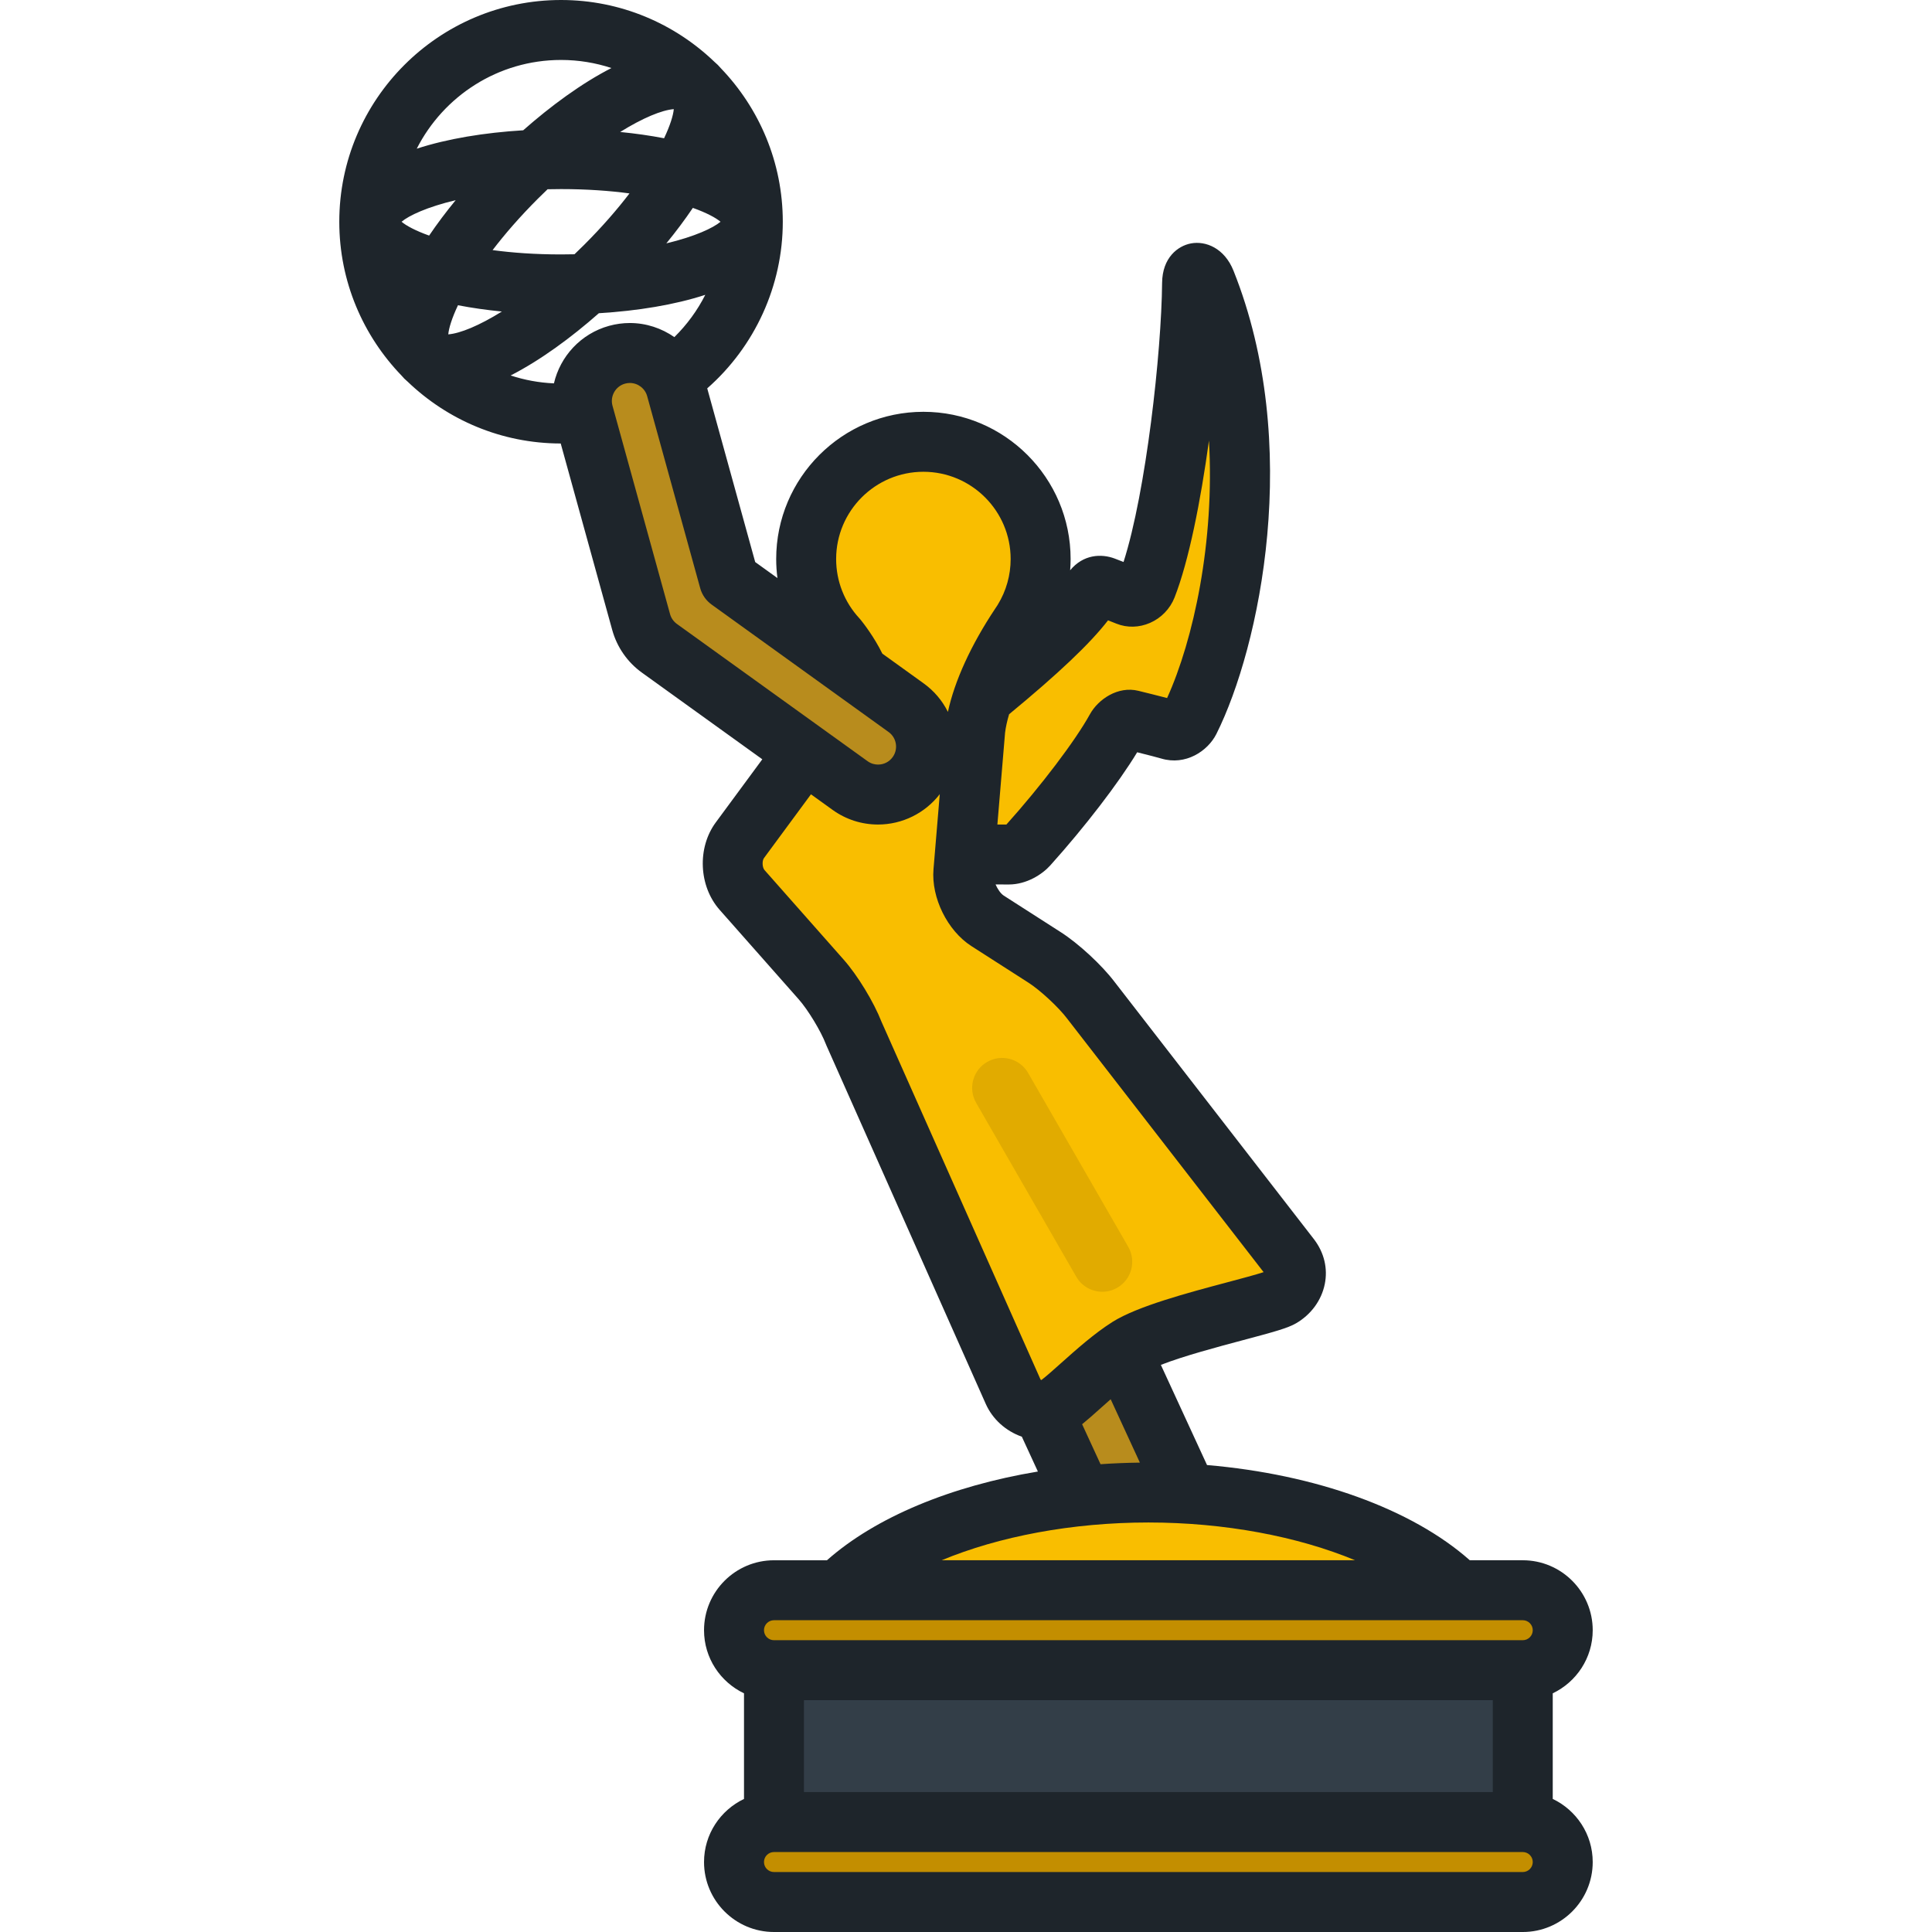
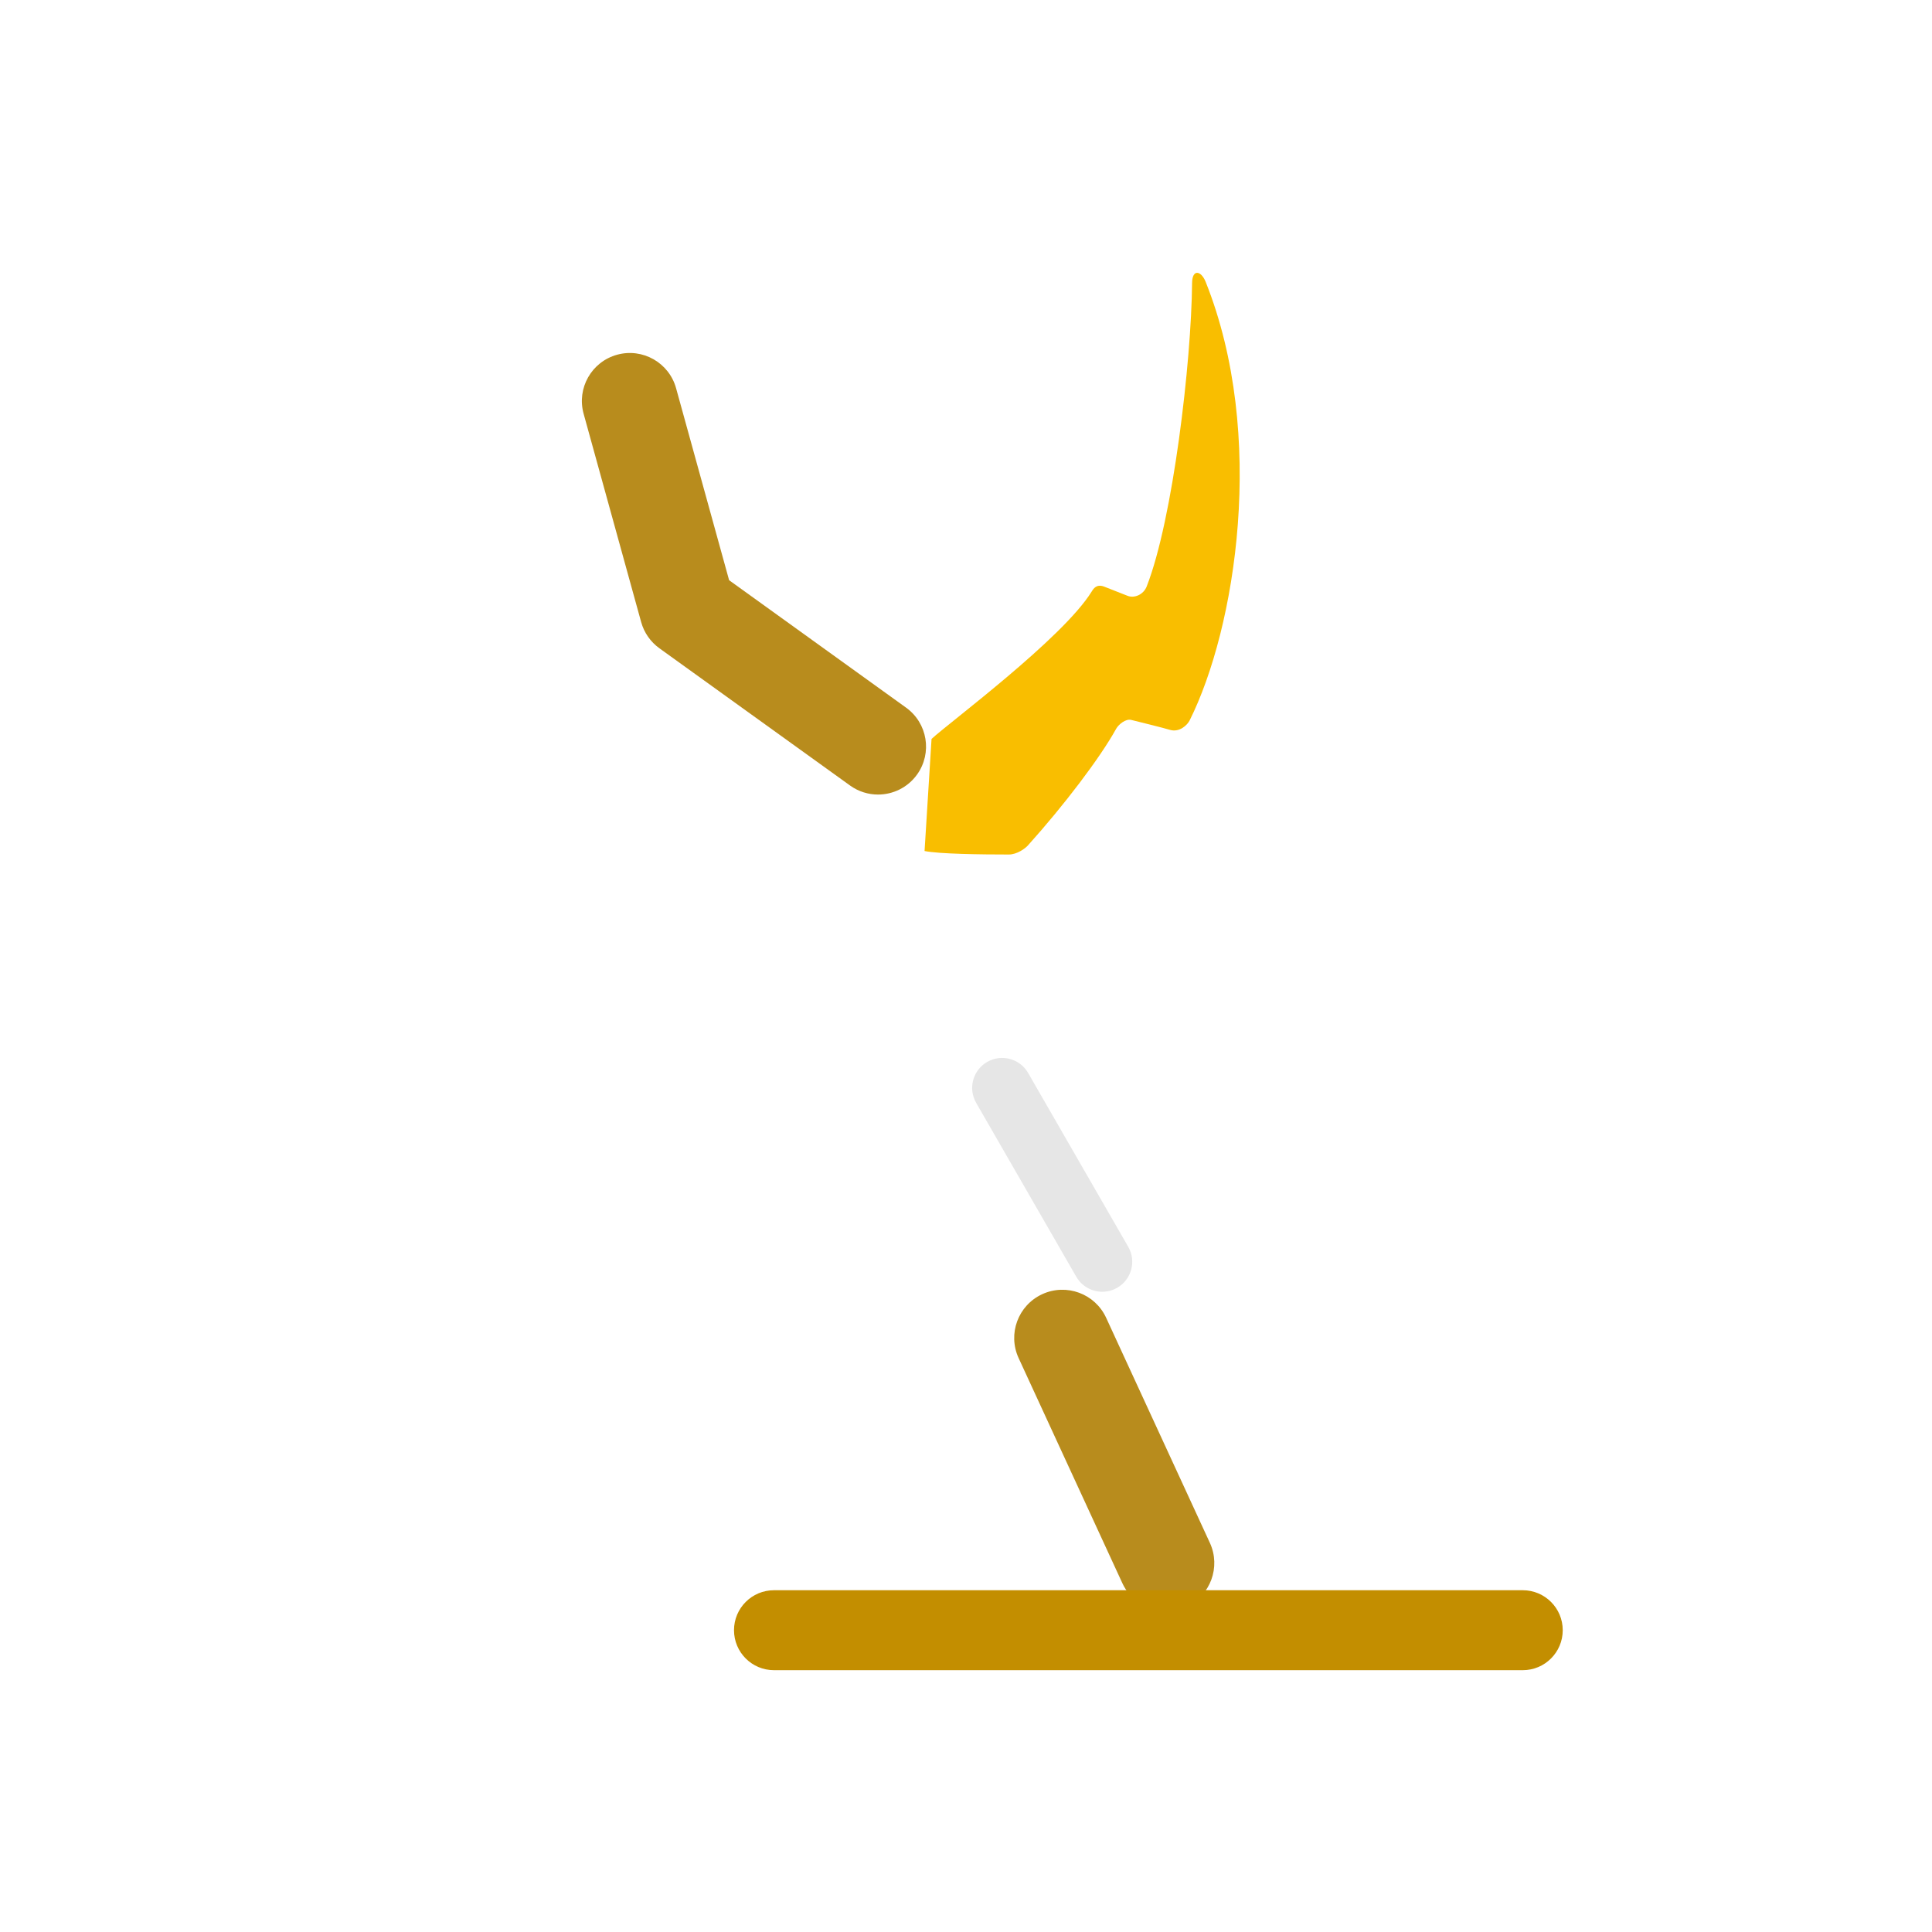
<svg xmlns="http://www.w3.org/2000/svg" id="Layer_1" x="0px" y="0px" viewBox="0 0 512.003 512.003" style="enable-background:new 0 0 512.003 512.003;" xml:space="preserve">
  <path style="fill:#B88C1D;" d="M309.043,426.99c-4.828,0-9.449-2.753-11.603-7.426l-27.49-59.65 c-2.951-6.404-0.154-13.988,6.251-16.939c6.402-2.948,13.987-0.154,16.939,6.251l27.491,59.65 c2.951,6.404,0.153,13.988-6.251,16.939C312.648,426.612,310.831,426.99,309.043,426.99z" />
  <g>
    <path style="fill:#F9BE00;" d="M245.019,225.531c3.837,0.782,14.955,0.926,22.325,0.926c2.173,0,4.332-1.589,5.064-2.405  c9.563-10.631,19.146-23.232,23.389-30.921c0.603-1.093,2.498-2.713,3.983-2.346c3.2,0.786,8.522,2.113,10.258,2.632  c2.54,0.762,4.63-1.298,5.222-2.479c12.194-24.396,20.476-75.635,4.255-116.242c-1.195-2.989-3.565-3.502-3.599,0.343  c-0.188,20.862-5.063,62.6-12.035,80.394c-0.833,2.125-3.239,3.188-5.062,2.465c-2.27-0.899-5.07-2.007-6.204-2.436  c-2.043-0.775-2.852,0.567-3.329,1.34c-7.702,12.438-37.98,34.871-42.416,39.027L245.019,225.531z" />
-     <path style="fill:#F9BE00;" d="M341.998,333.363l-52.92-68.298c-2.809-3.719-8.318-8.819-12.242-11.334l-15.109-9.687  c-3.922-2.516-6.814-8.371-6.425-13.016l3.108-37.149c0.005-0.074,0.002-0.146,0.006-0.219c0.852-7.764,5.137-17.761,11.937-27.963  c0.125-0.184,0.245-0.37,0.368-0.556c0.06-0.086,0.114-0.174,0.175-0.262c0.12-0.177,0.231-0.353,0.329-0.524  c2.889-4.718,4.556-10.263,4.556-16.2c0-17.159-13.909-31.069-31.069-31.069c-17.159,0-31.068,13.91-31.068,31.069  c0,8.151,3.142,15.564,8.276,21.106c0.02,0.023,10.889,13.427,4.546,17.324c-3.18,1.227-6.226,3.314-7.965,5.671l-22.425,30.422  c-2.765,3.75-2.502,9.676,0.584,13.17l20.977,23.737c3.087,3.49,6.974,9.908,8.641,14.261l42.224,94.985  c1.906,4.251,7.441,6.204,11.09,4.034c3.648-2.168,12.076-11.166,19.5-15.831c8.933-5.614,36.685-11.059,40.391-13.21  C343.187,341.672,344.809,337.082,341.998,333.363z" />
  </g>
  <path style="opacity:0.1;enable-background:new    ;" d="M292.121,342.332c-2.749,0-5.421-1.428-6.892-3.981l-26.536-46.078 c-2.189-3.803-0.882-8.661,2.919-10.849c3.805-2.189,8.661-0.883,10.849,2.919l26.536,46.078c2.189,3.803,0.882,8.661-2.919,10.849 C294.829,341.989,293.466,342.332,292.121,342.332z" />
  <path style="fill:#B88C1D;" d="M232.69,210.566c-2.563,0-5.15-0.772-7.393-2.379l-50.535-36.377 c-2.362-1.696-4.073-4.147-4.847-6.948l-15.251-55.218c-1.869-6.767,2.102-13.766,8.868-15.636 c6.759-1.865,13.766,2.101,15.635,8.867l14.056,50.889l46.883,33.759c5.706,4.089,7.017,12.03,2.927,17.735 C240.55,208.722,236.648,210.566,232.69,210.566z" />
-   <path style="fill:#F9BE00;" d="M397.017,443.968c0-26.749-41.497-48.435-92.684-48.435s-92.684,21.686-92.684,48.435H397.017z" />
-   <rect x="205.117" y="435.346" style="fill:#333E48;" width="198.432" height="58.112" />
  <g>
    <path style="fill:#C38E00;" d="M403.55,442.618c5.85,0,10.594-4.744,10.594-10.595c0-5.85-4.742-10.593-10.594-10.593H205.114  c-5.85,0-10.594,4.742-10.594,10.593c0,5.85,4.743,10.595,10.594,10.595H403.55z" />
-     <path style="fill:#C38E00;" d="M403.55,504.056c5.85,0,10.594-4.744,10.594-10.595s-4.742-10.593-10.594-10.593H205.114  c-5.85,0-10.594,4.742-10.594,10.593s4.743,10.595,10.594,10.595H403.55z" />
  </g>
-   <path style="fill:#1E252B;" d="M411.495,476.738v-27.99c6.252-2.982,10.594-9.348,10.594-16.725 c0-10.221-8.315-18.537-18.538-18.537h-14.038c-15.372-13.621-40.911-22.782-69.637-25.233l-12.232-26.542 c5.976-2.348,15.204-4.808,21.834-6.572c8.103-2.157,11.78-3.164,13.991-4.448c3.969-2.302,6.743-6.09,7.612-10.395 c0.832-4.121-0.142-8.283-2.8-11.802l-52.86-68.221c-3.401-4.502-9.546-10.19-14.293-13.232l-15.108-9.688 c-0.819-0.525-1.641-1.719-2.183-2.966c1.137,0.007,2.303,0.012,3.509,0.012c4.758,0,8.886-2.715,10.971-5.036 c9.204-10.231,18.135-21.886,23.05-30.003c3.157,0.79,5.53,1.407,6.392,1.665c6.408,1.916,12.303-1.934,14.609-6.537 c11.508-23.025,22.914-76.709,4.525-122.743c-2.402-6.01-7.385-7.967-11.277-7.236c-3.489,0.656-7.584,3.787-7.645,10.456 c-0.164,18.38-4.26,55.384-10.219,73.968c-0.977-0.382-1.813-0.71-2.319-0.901c-3.556-1.35-8.351-1.131-11.83,3.098 c0.075-0.991,0.123-1.985,0.123-2.983c0-21.513-17.502-39.014-39.014-39.014s-39.013,17.502-39.013,39.014 c0,1.699,0.117,3.383,0.333,5.047l-5.895-4.246l-12.713-46.026c12.626-11.098,20.026-27.191,20.026-44.16 c0-15.764-6.251-30.086-16.39-40.651c-0.268-0.321-0.544-0.623-0.824-0.902c-0.256-0.255-0.544-0.518-0.858-0.781 C178.808,6.268,164.468,0,148.682,0c-32.404,0-58.767,26.363-58.767,58.767c0,15.86,6.327,30.262,16.574,40.845 c0.208,0.239,0.408,0.481,0.636,0.71c0.263,0.262,0.559,0.531,0.881,0.8c10.548,10.134,24.849,16.389,40.592,16.41l13.659,49.451 c1.255,4.533,4.05,8.541,7.863,11.277l31.9,22.963l-12.339,16.741c-4.955,6.72-4.505,16.885,1.024,23.146l20.979,23.739 c2.436,2.755,5.856,8.398,7.173,11.839c0.05,0.13,0.104,0.258,0.159,0.386l42.235,95.007c1.809,4.035,5.274,7.155,9.548,8.664 l4.254,9.229c-23.034,3.83-43.03,12.112-55.902,23.517h-14.037c-10.222,0-18.538,8.316-18.538,18.537 c0,7.377,4.342,13.743,10.594,16.725v27.99c-6.252,2.981-10.594,9.347-10.594,16.723c0,10.222,8.316,18.539,18.538,18.539H403.55 c10.222,0,18.538-8.317,18.538-18.539C422.088,486.086,417.746,479.72,411.495,476.738z M293.645,164.398 c0.754,0.298,1.524,0.603,2.241,0.887c2.831,1.124,5.982,1.049,8.876-0.208c2.964-1.288,5.338-3.746,6.512-6.743 c3.767-9.614,6.911-25.492,9.115-41.582c1.549,26.804-4.093,52.805-11.095,68.235c-2.448-0.638-5.559-1.408-7.615-1.913 c-5.378-1.331-10.631,2.215-12.841,6.221c-3.845,6.971-12.923,18.951-22.134,29.219c-0.817-0.001-1.604-0.005-2.384-0.01 l2.005-23.964l0.01-0.111c0.004-0.064,0.007-0.125,0.011-0.189c0.188-1.525,0.554-3.189,1.077-4.954 C280.509,178.494,288.858,170.586,293.645,164.398z M244.71,125.026c12.751,0,23.125,10.373,23.125,23.125 c0,4.265-1.17,8.433-3.386,12.052c-0.035,0.057-0.084,0.138-0.117,0.195l-0.124,0.19c-0.05,0.07-0.138,0.203-0.185,0.275 l-0.282,0.426c-6.425,9.644-10.777,19.19-12.535,27.375c-1.481-2.991-3.678-5.592-6.459-7.585l-10.918-7.862 c-2.166-4.42-5.073-8.134-5.665-8.867c-0.133-0.168-0.273-0.333-0.419-0.49c-3.972-4.288-6.159-9.865-6.159-15.707 C221.587,135.399,231.96,125.026,244.71,125.026z M190.946,58.767c-1.92,1.628-6.749,3.911-14.356,5.725 c2.576-3.149,4.928-6.298,7.025-9.398C187.247,56.389,189.705,57.714,190.946,58.767z M178.562,28.922 c-0.143,1.622-0.942,4.274-2.572,7.718c-3.722-0.715-7.627-1.269-11.636-1.663C170.365,31.244,175.387,29.173,178.562,28.922z  M166.819,51.256c-3.214,4.208-7.18,8.799-12.015,13.634c-0.856,0.856-1.708,1.682-2.558,2.493 c-1.166,0.026-2.348,0.044-3.563,0.044c-6.839,0-12.891-0.442-18.139-1.146c3.213-4.208,7.179-8.799,12.015-13.635 c0.855-0.855,1.705-1.681,2.556-2.491c1.167-0.026,2.352-0.044,3.568-0.044C155.519,50.111,161.571,50.552,166.819,51.256z  M148.682,15.889c4.662,0,9.15,0.758,13.355,2.141c-7.913,4.039-16.105,10.081-23.381,16.498 c-10.24,0.625-20.086,2.221-28.213,4.878C117.529,25.468,132.003,15.889,148.682,15.889z M106.418,58.767 c1.919-1.626,6.741-3.907,14.339-5.718c-2.549,3.108-4.912,6.253-7.034,9.384C110.106,61.139,107.657,59.817,106.418,58.767z  M118.798,88.611c0.144-1.621,0.943-4.272,2.573-7.716c3.721,0.716,7.625,1.27,11.634,1.665 C126.994,86.29,121.971,88.359,118.798,88.611z M146.798,101.596c-3.989-0.174-7.836-0.898-11.472-2.094 c7.912-4.039,16.102-10.079,23.377-16.494c10.238-0.624,20.084-2.22,28.21-4.877c-2.094,4.133-4.861,7.922-8.201,11.21 c-3.384-2.362-7.469-3.738-11.796-3.738c-1.853,0-3.703,0.251-5.501,0.747C153.875,88.434,148.465,94.465,146.798,101.596z  M179.394,165.355c-0.886-0.636-1.533-1.562-1.822-2.608l-15.251-55.217c-0.699-2.534,0.792-5.164,3.324-5.863 c0.419-0.115,0.847-0.174,1.272-0.174c2.134,0,4.022,1.437,4.591,3.499l14.056,50.889c0.482,1.745,1.547,3.274,3.016,4.331 l46.897,33.769c1.036,0.741,1.719,1.842,1.926,3.098c0.208,1.256-0.087,2.517-0.829,3.553c-0.907,1.264-2.321,1.989-3.883,1.989 c-0.693,0-1.736-0.154-2.751-0.882L179.394,165.355z M233.615,270.793c-2.056-5.26-6.338-12.3-10.027-16.473l-20.976-23.735 c-0.611-0.692-0.69-2.453-0.143-3.196l12.447-16.886l5.751,4.14c3.528,2.531,7.686,3.867,12.023,3.867 c6.409,0,12.468-3.001,16.36-8.05l-1.664,19.906c-0.629,7.53,3.693,16.285,10.055,20.365l15.11,9.688 c3.107,1.991,7.964,6.488,10.248,9.512l52.072,67.203c-1.973,0.654-6.075,1.745-9.483,2.652 c-10.657,2.837-23.921,6.367-30.524,10.516c-4.823,3.031-9.763,7.446-13.732,10.993c-1.724,1.54-4.003,3.577-5.162,4.436 c-0.097-0.047-0.185-0.102-0.21-0.131L233.615,270.793z M302.082,387.61c-3.509,0.042-6.989,0.184-10.426,0.422l-4.882-10.594 c1.47-1.193,3.095-2.641,4.947-4.295c0.832-0.744,1.714-1.531,2.622-2.328L302.082,387.61z M304.332,403.477 c20.193,0,39.588,3.688,54.785,10.009h-109.57C264.743,407.167,284.138,403.477,304.332,403.477z M403.55,496.111H205.114 c-1.461,0-2.649-1.189-2.649-2.65c0-1.461,1.188-2.648,2.649-2.648H403.55c1.461,0,2.649,1.187,2.649,2.648 C406.199,494.923,405.011,496.111,403.55,496.111z M213.059,474.924v-24.361h182.547v24.361H213.059z M403.55,434.674H205.114 c-1.461,0-2.649-1.189-2.649-2.65c0-1.461,1.188-2.648,2.649-2.648H403.55c1.461,0,2.649,1.187,2.649,2.648 C406.199,433.485,405.011,434.674,403.55,434.674z" />
  <g />
  <g />
  <g />
  <g />
  <g />
  <g />
  <g />
  <g />
  <g />
  <g />
  <g />
  <g />
  <g />
  <g />
  <g />
</svg>